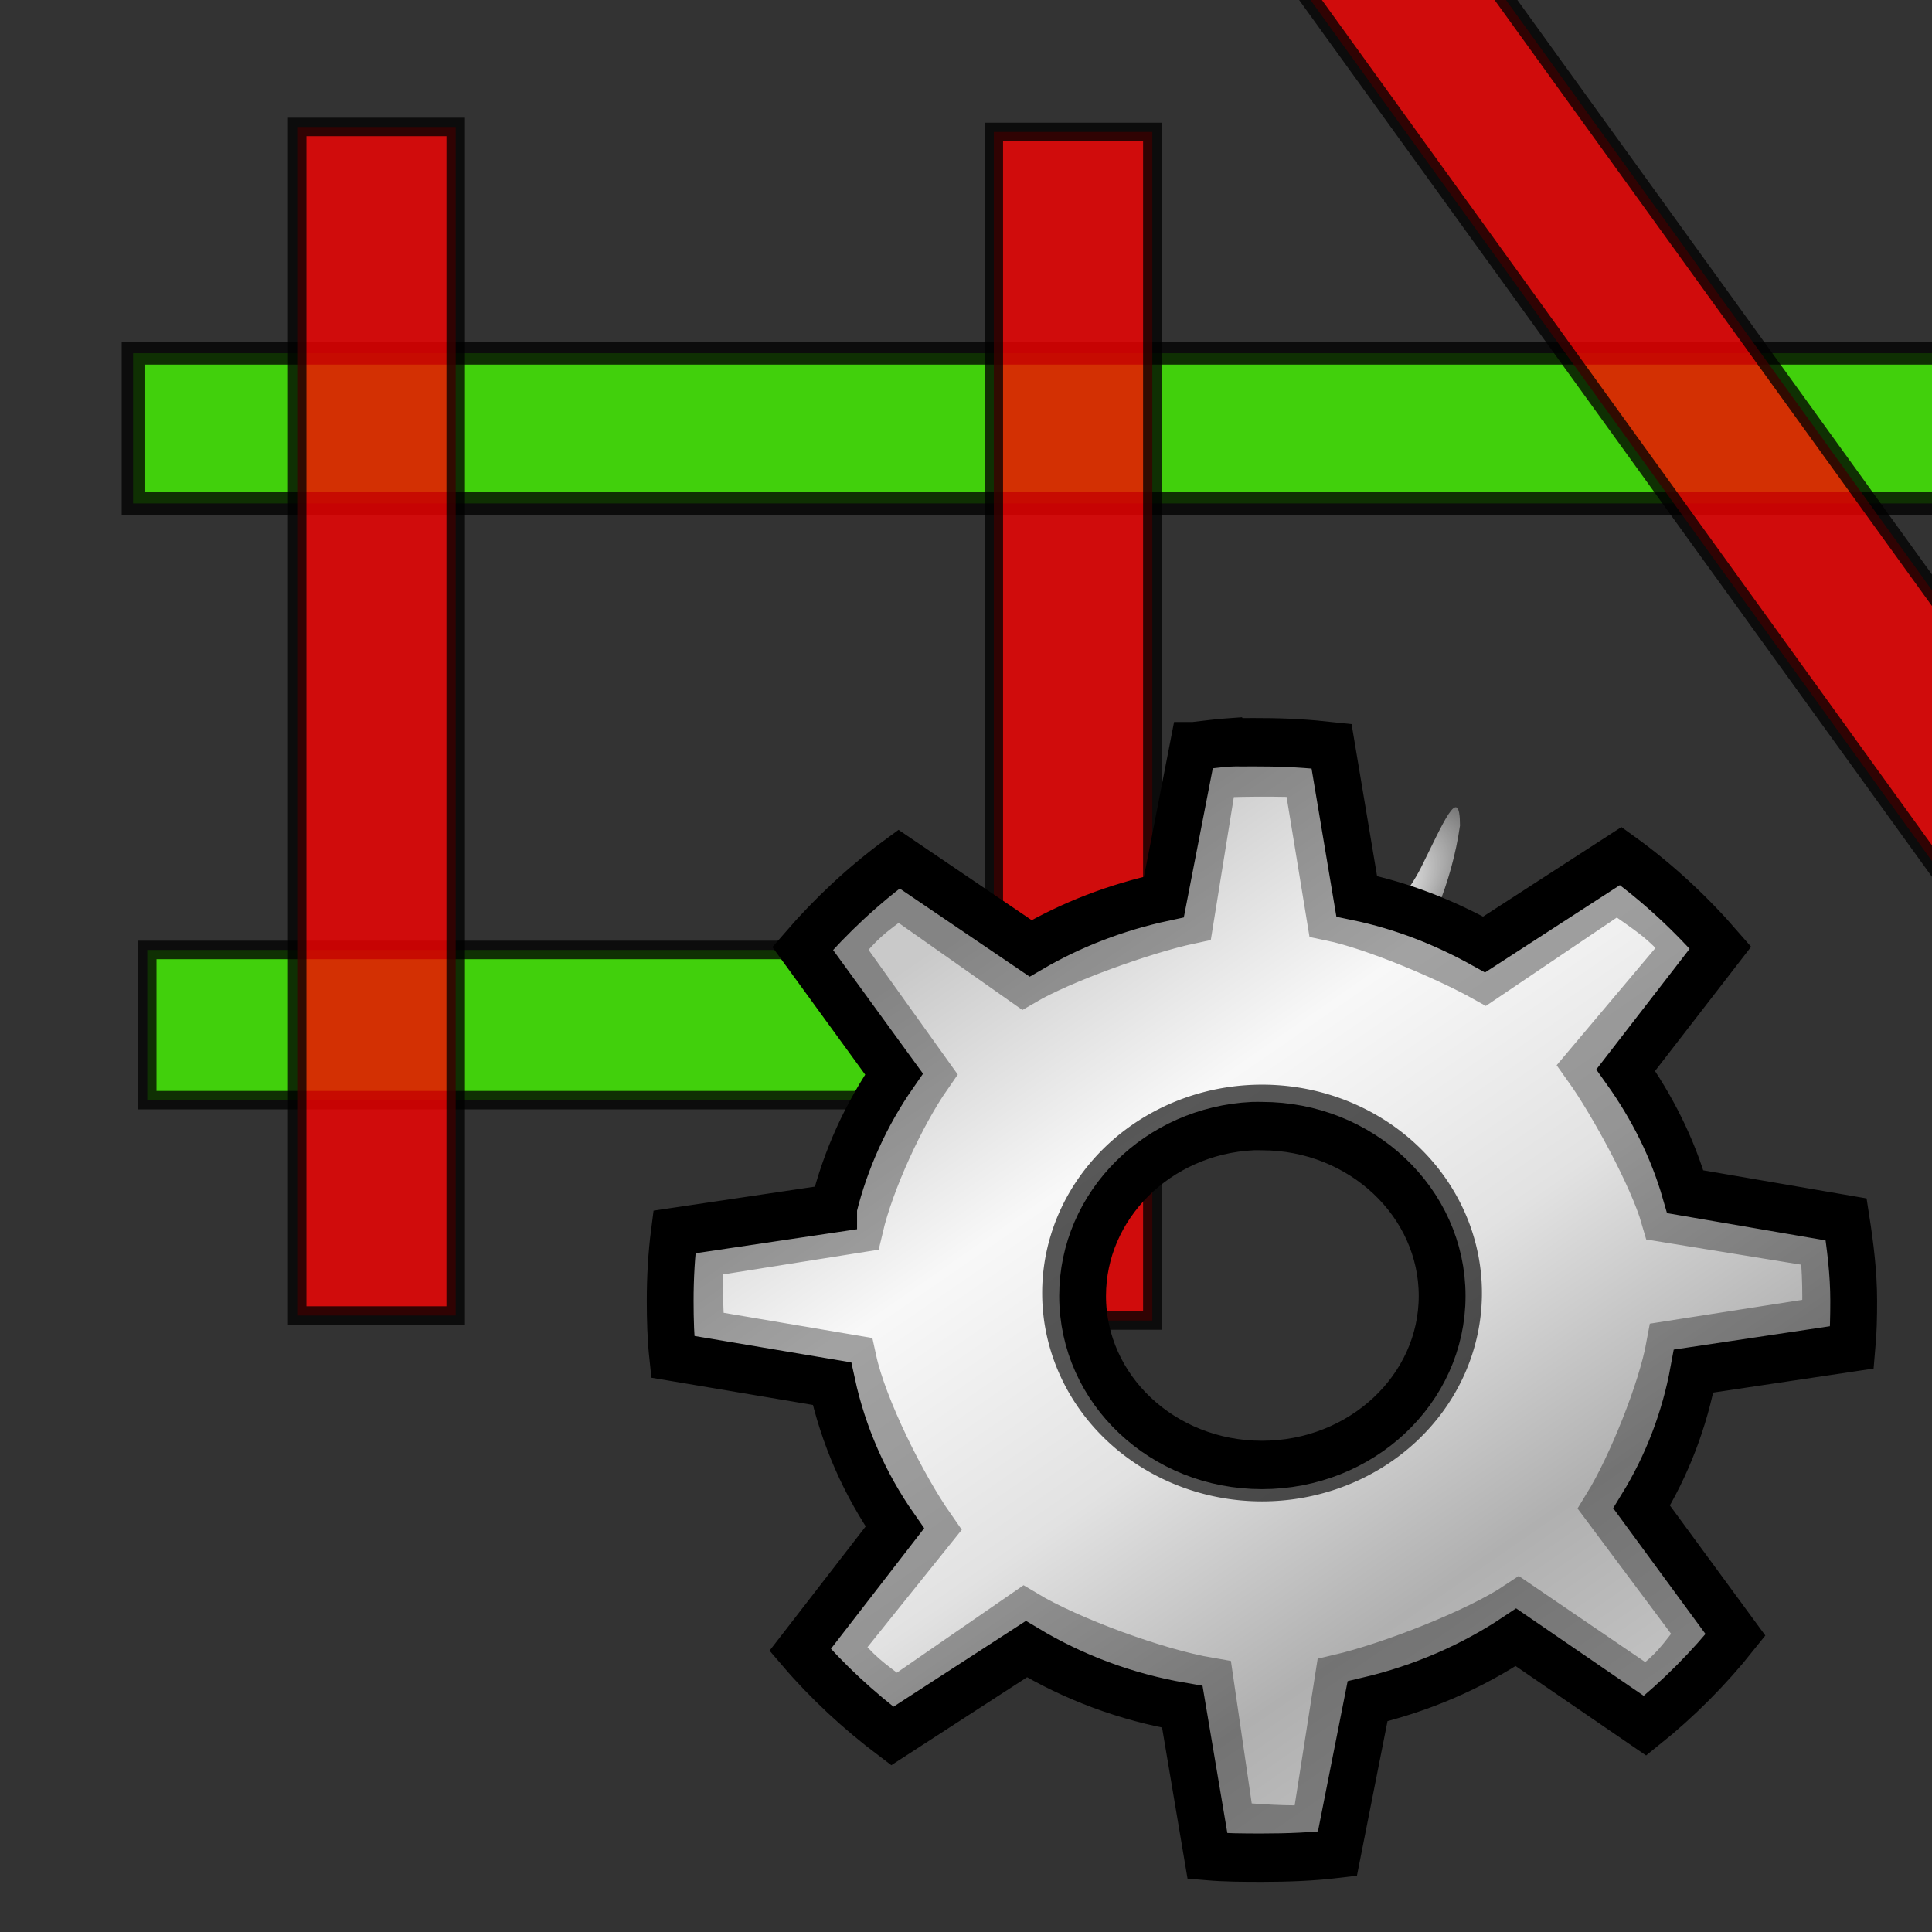
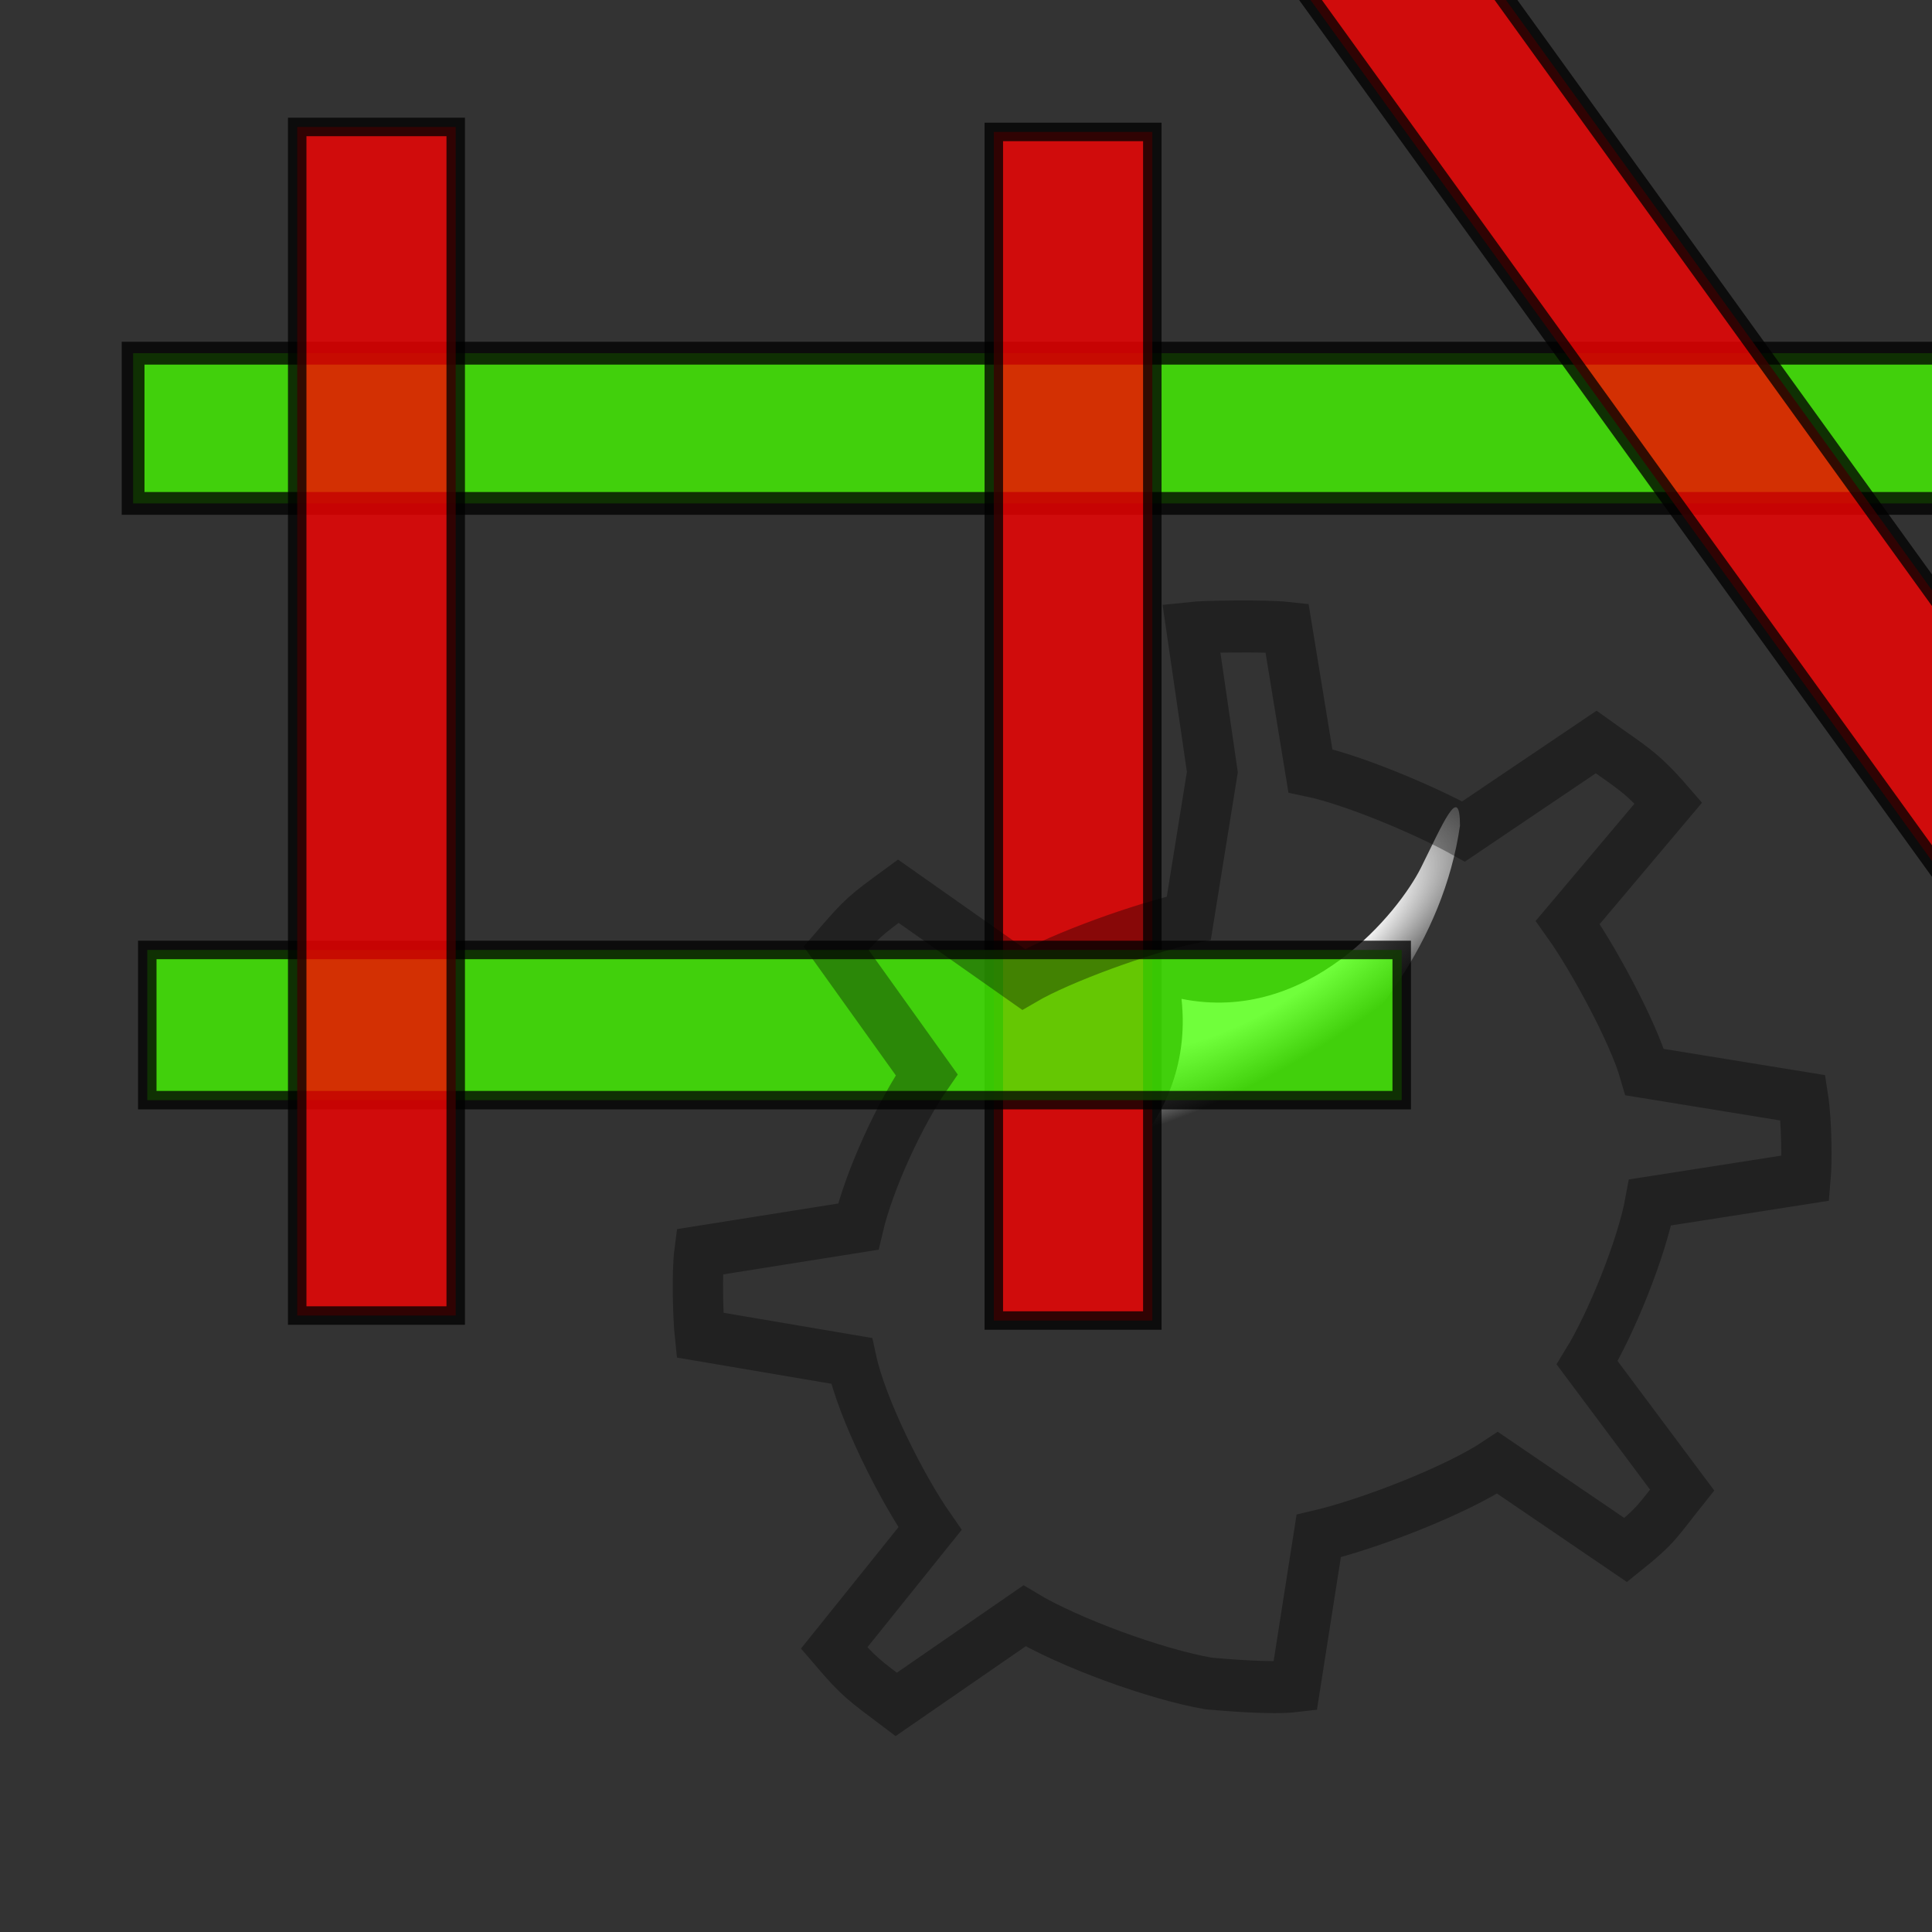
<svg xmlns="http://www.w3.org/2000/svg" height="48" width="48" version="1.1">
  <rect width="100%" height="100%" fill="#333333" stroke="none" />
  <defs>
    <linearGradient id="g" y2="39.685" gradientUnits="userSpaceOnUse" x2="34.534" gradientTransform="matrix(.927 0 0 .845 4.727 52.187)" y1="12.285" x1="14.463">
      <stop stop-color="#c9c9c9" offset="0" />
      <stop stop-color="#f8f8f8" offset=".25" />
      <stop stop-color="#e2e2e2" offset=".5" />
      <stop stop-color="#b0b0b0" offset=".75" />
      <stop stop-color="#c9c9c9" offset="1" />
    </linearGradient>
    <linearGradient id="e" y2="4.641" gradientUnits="userSpaceOnUse" x2="6.096" gradientTransform="matrix(0,1.025,-1.082,0,-9.893,17.608)" y1="8.684" x1="8.989">
      <stop stop-color="#ff7800" offset="0" />
      <stop stop-color="#fff" offset="1" />
    </linearGradient>
    <linearGradient id="f" y2="4.641" gradientUnits="userSpaceOnUse" x2="6.096" gradientTransform="matrix(0,1.025,-1.082,0,-9.514,5.502)" y1="8.684" x1="8.989">
      <stop stop-color="#ff7800" offset="0" />
      <stop stop-color="#fff" offset="1" />
    </linearGradient>
    <radialGradient id="h" gradientUnits="userSpaceOnUse" cy="10.108" cx="-26.305" gradientTransform="matrix(.242 .319 -.946 .588 47.031 26.237)" r="7.042">
      <stop stop-color="#fff" offset="0" />
      <stop stop-color="#fff" offset=".475" />
      <stop stop-color="#fff" stop-opacity="0" offset="1" />
    </radialGradient>
  </defs>
  <rect opacity="0" transform="rotate(90)" height="41.516" width="37.556" y="-39.733" x="-1.003" />
  <path fill="url(#h)" d="m36.273 20.513c0-1.087-0.43-0.033-0.973 1.051s-2.781 3.891-5.946 3.252c0.372 3.383-2.701 5.226-3.703 5.477-1.002 0.251-2.255 0.782-1.054 0.782 3.292 0.022 5.563-2.226 7.487-3.79 1.924-1.563 3.777-3.914 4.189-6.773z" />
  <rect opacity=".766" transform="rotate(-90)" height="47.445" width="3.732" stroke="#000" y="3.307" x="-12.507" stroke-width=".566" fill="#46ff00" />
  <rect opacity=".766" transform="scale(-1)" height="29.53" width="3.938" stroke="#000" y="-32.808" x="-28.629" stroke-width=".459" fill="#f00" />
  <path d="m-16.819 17.652a3.896 3.691 0 1 1 0 -7.382 3.896 3.691 0 0 1 0 7.382z" />
  <path fill="url(#f)" d="m-16.819 16.268a2.435 2.307 0 1 1 0 -4.614 2.435 2.307 0 0 1 0 4.614z" />
  <rect opacity=".766" transform="rotate(-90)" height="31.166" width="3.732" stroke="#000" y="3.659" x="-27.333" stroke-width=".459" fill="#46ff00" />
  <rect opacity=".766" transform="scale(-1)" height="29.53" width="3.938" stroke="#000" y="-32.684" x="-11.322" stroke-width=".459" fill="#f00" />
-   <path d="m-17.198 29.758a3.896 3.691 0 1 1 0 -7.382 3.896 3.691 0 0 1 0 7.382z" />
  <path fill="url(#e)" d="m-17.198 28.374a2.435 2.307 0 0 1 0 -4.614 2.435 2.307 0 1 1 0 4.614z" />
  <g transform="translate(-17.422,31.163)">
    <rect fill-opacity="0" height="16" width="16" y="0" x="0" />
  </g>
  <g transform="matrix(.893 0 0 .923 7.518 -34.55)" stroke="#000">
-     <path style="color:#000000" stroke-width="1.302" fill="url(#g)" d="m25.828 57.411c-0.347 0.022-0.685 0.071-1.026 0.106h-0.023l-0.816 4.061c-1.33 0.276-2.582 0.745-3.708 1.382l-3.661-2.402c-0.99 0.701-1.89 1.518-2.682 2.403l2.542 3.381c-0.772 1.075-1.352 2.303-1.679 3.593-0 0.006-0 0.02 0 0.021l-4.431 0.638c-0.081 0.603-0.117 1.227-0.117 1.85 0 0.51 0.015 1.013 0.07 1.51l4.431 0.723c0.315 1.403 0.914 2.713 1.749 3.87l-2.635 3.296c0.755 0.854 1.626 1.632 2.565 2.318l3.731-2.339c1.304 0.758 2.76 1.29 4.337 1.552l0.7 4.019c0.497 0.041 1.007 0.043 1.516 0.043 0.718-0 1.405-0.025 2.099-0.106l0.839-4.104c1.499-0.341 2.906-0.931 4.128-1.723l3.591 2.381c0.931-0.722 1.783-1.553 2.518-2.445l-2.612-3.444c0.707-1.114 1.197-2.343 1.446-3.657l4.407-0.638c0.039-0.419 0.047-0.826 0.047-1.254 0-0.744-0.095-1.474-0.21-2.19l-4.476-0.745c-0.351-1.181-0.927-2.283-1.656-3.274l2.635-3.296c-0.817-0.911-1.749-1.752-2.775-2.466l-3.801 2.381c-1.092-0.589-2.268-1.041-3.544-1.297l-0.7-4.04c-0.637-0.068-1.279-0.106-1.935-0.106-0.177 0-0.36-0.005-0.536 0-0.086 0.002-0.171-0.005-0.257 0-0.023 0.001-0.047-0.001-0.07 0zm0.606 10.333c0.085-0.004 0.17 0 0.257 0 2.76 0 5.013 2.054 5.013 4.571 0 2.517-2.253 4.55-5.013 4.55-2.76 0-4.99-2.033-4.99-4.55 0-2.438 2.093-4.449 4.734-4.571z" />
-     <path opacity=".347" style="color:#000000" d="m25.311 58.215-0.655 3.932c-1.247 0.259-3.541 1.051-4.596 1.648l-3.486-2.373c-0.928 0.657-0.991 0.701-1.733 1.531l2.521 3.409c-0.723 1.008-1.592 2.804-1.904 4.088 0 0-4.417 0.679-4.417 0.679-0.076 0.565-0.039 1.776 0.012 2.241l4.219 0.693c0.295 1.315 1.401 3.432 2.183 4.516l-2.668 3.214c0.707 0.801 0.849 0.874 1.729 1.517l3.568-2.383c1.222 0.711 3.648 1.576 5.127 1.821l0.586 3.882c0.466 0.039 1.753 0.147 2.404 0.071l0.655-4.042c1.404-0.319 3.83-1.227 4.976-1.97l3.564 2.348c0.873-0.677 0.881-0.779 1.57-1.616l-2.641-3.423c0.663-1.044 1.52-3.086 1.753-4.318l4.324-0.654c0.036-0.393 0.038-1.489-0.07-2.16l-4.405-0.693c-0.329-1.107-1.458-3.103-2.141-4.031l2.8-3.214c-0.766-0.854-1.05-0.971-2.012-1.64l-3.688 2.408c-1.024-0.553-3.066-1.394-4.262-1.634l-0.651-3.847c-0.597-0.064-2.319-0.036-2.66 0z" stroke-width="1.4" fill="none" />
-     <path opacity=".648" style="color:#000000" d="m32.454 72.306a5.761 5.252 0 0 1 -11.521 0 5.761 5.252 0 1 1 11.521 0z" stroke-width=".713" fill="none" />
+     <path opacity=".347" style="color:#000000" d="m25.311 58.215-0.655 3.932c-1.247 0.259-3.541 1.051-4.596 1.648l-3.486-2.373c-0.928 0.657-0.991 0.701-1.733 1.531l2.521 3.409c-0.723 1.008-1.592 2.804-1.904 4.088 0 0-4.417 0.679-4.417 0.679-0.076 0.565-0.039 1.776 0.012 2.241l4.219 0.693c0.295 1.315 1.401 3.432 2.183 4.516l-2.668 3.214c0.707 0.801 0.849 0.874 1.729 1.517l3.568-2.383c1.222 0.711 3.648 1.576 5.127 1.821c0.466 0.039 1.753 0.147 2.404 0.071l0.655-4.042c1.404-0.319 3.83-1.227 4.976-1.97l3.564 2.348c0.873-0.677 0.881-0.779 1.57-1.616l-2.641-3.423c0.663-1.044 1.52-3.086 1.753-4.318l4.324-0.654c0.036-0.393 0.038-1.489-0.07-2.16l-4.405-0.693c-0.329-1.107-1.458-3.103-2.141-4.031l2.8-3.214c-0.766-0.854-1.05-0.971-2.012-1.64l-3.688 2.408c-1.024-0.553-3.066-1.394-4.262-1.634l-0.651-3.847c-0.597-0.064-2.319-0.036-2.66 0z" stroke-width="1.4" fill="none" />
  </g>
  <g transform="matrix(2.938,0,0,2.2,-74.919,24.016)">
    <rect fill-opacity="0" height="16" width="16" y="0" x="0" />
  </g>
  <rect opacity=".766" transform="rotate(144.18)" height="29.53" width="3.938" stroke="#000" y="-46.711" x="-30.339" stroke-width=".459" fill="#f00" />
</svg>